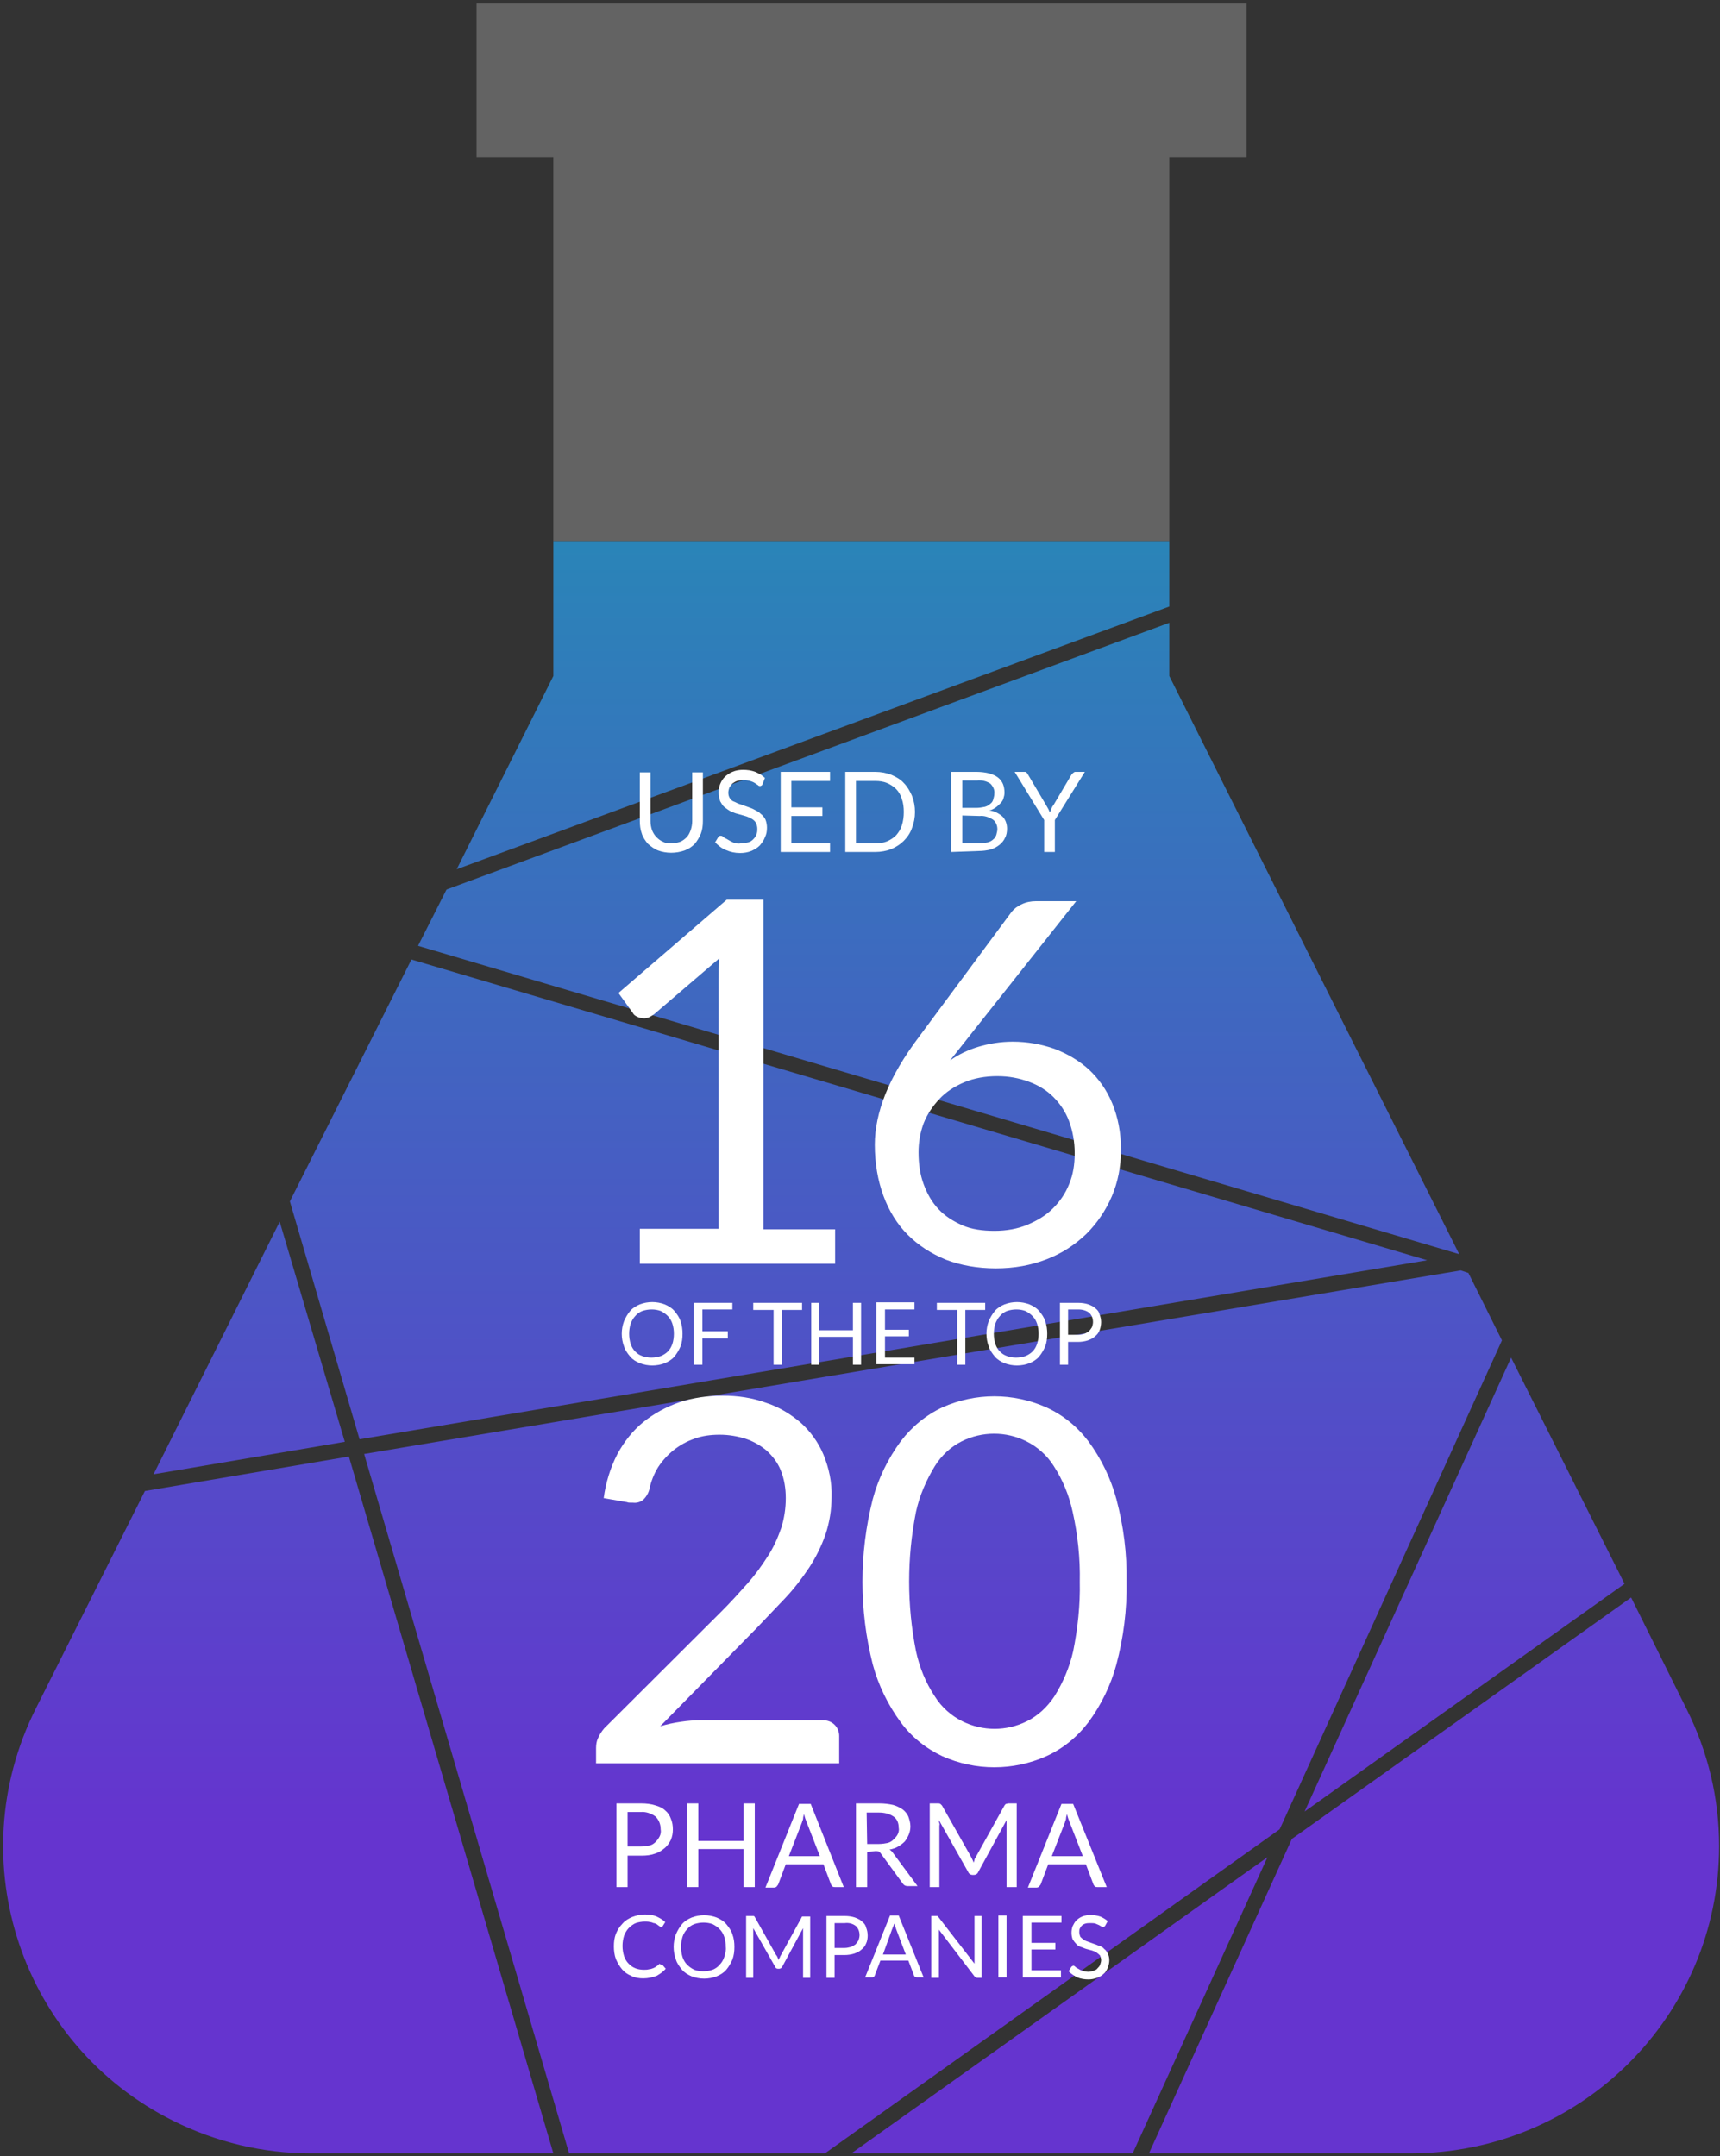
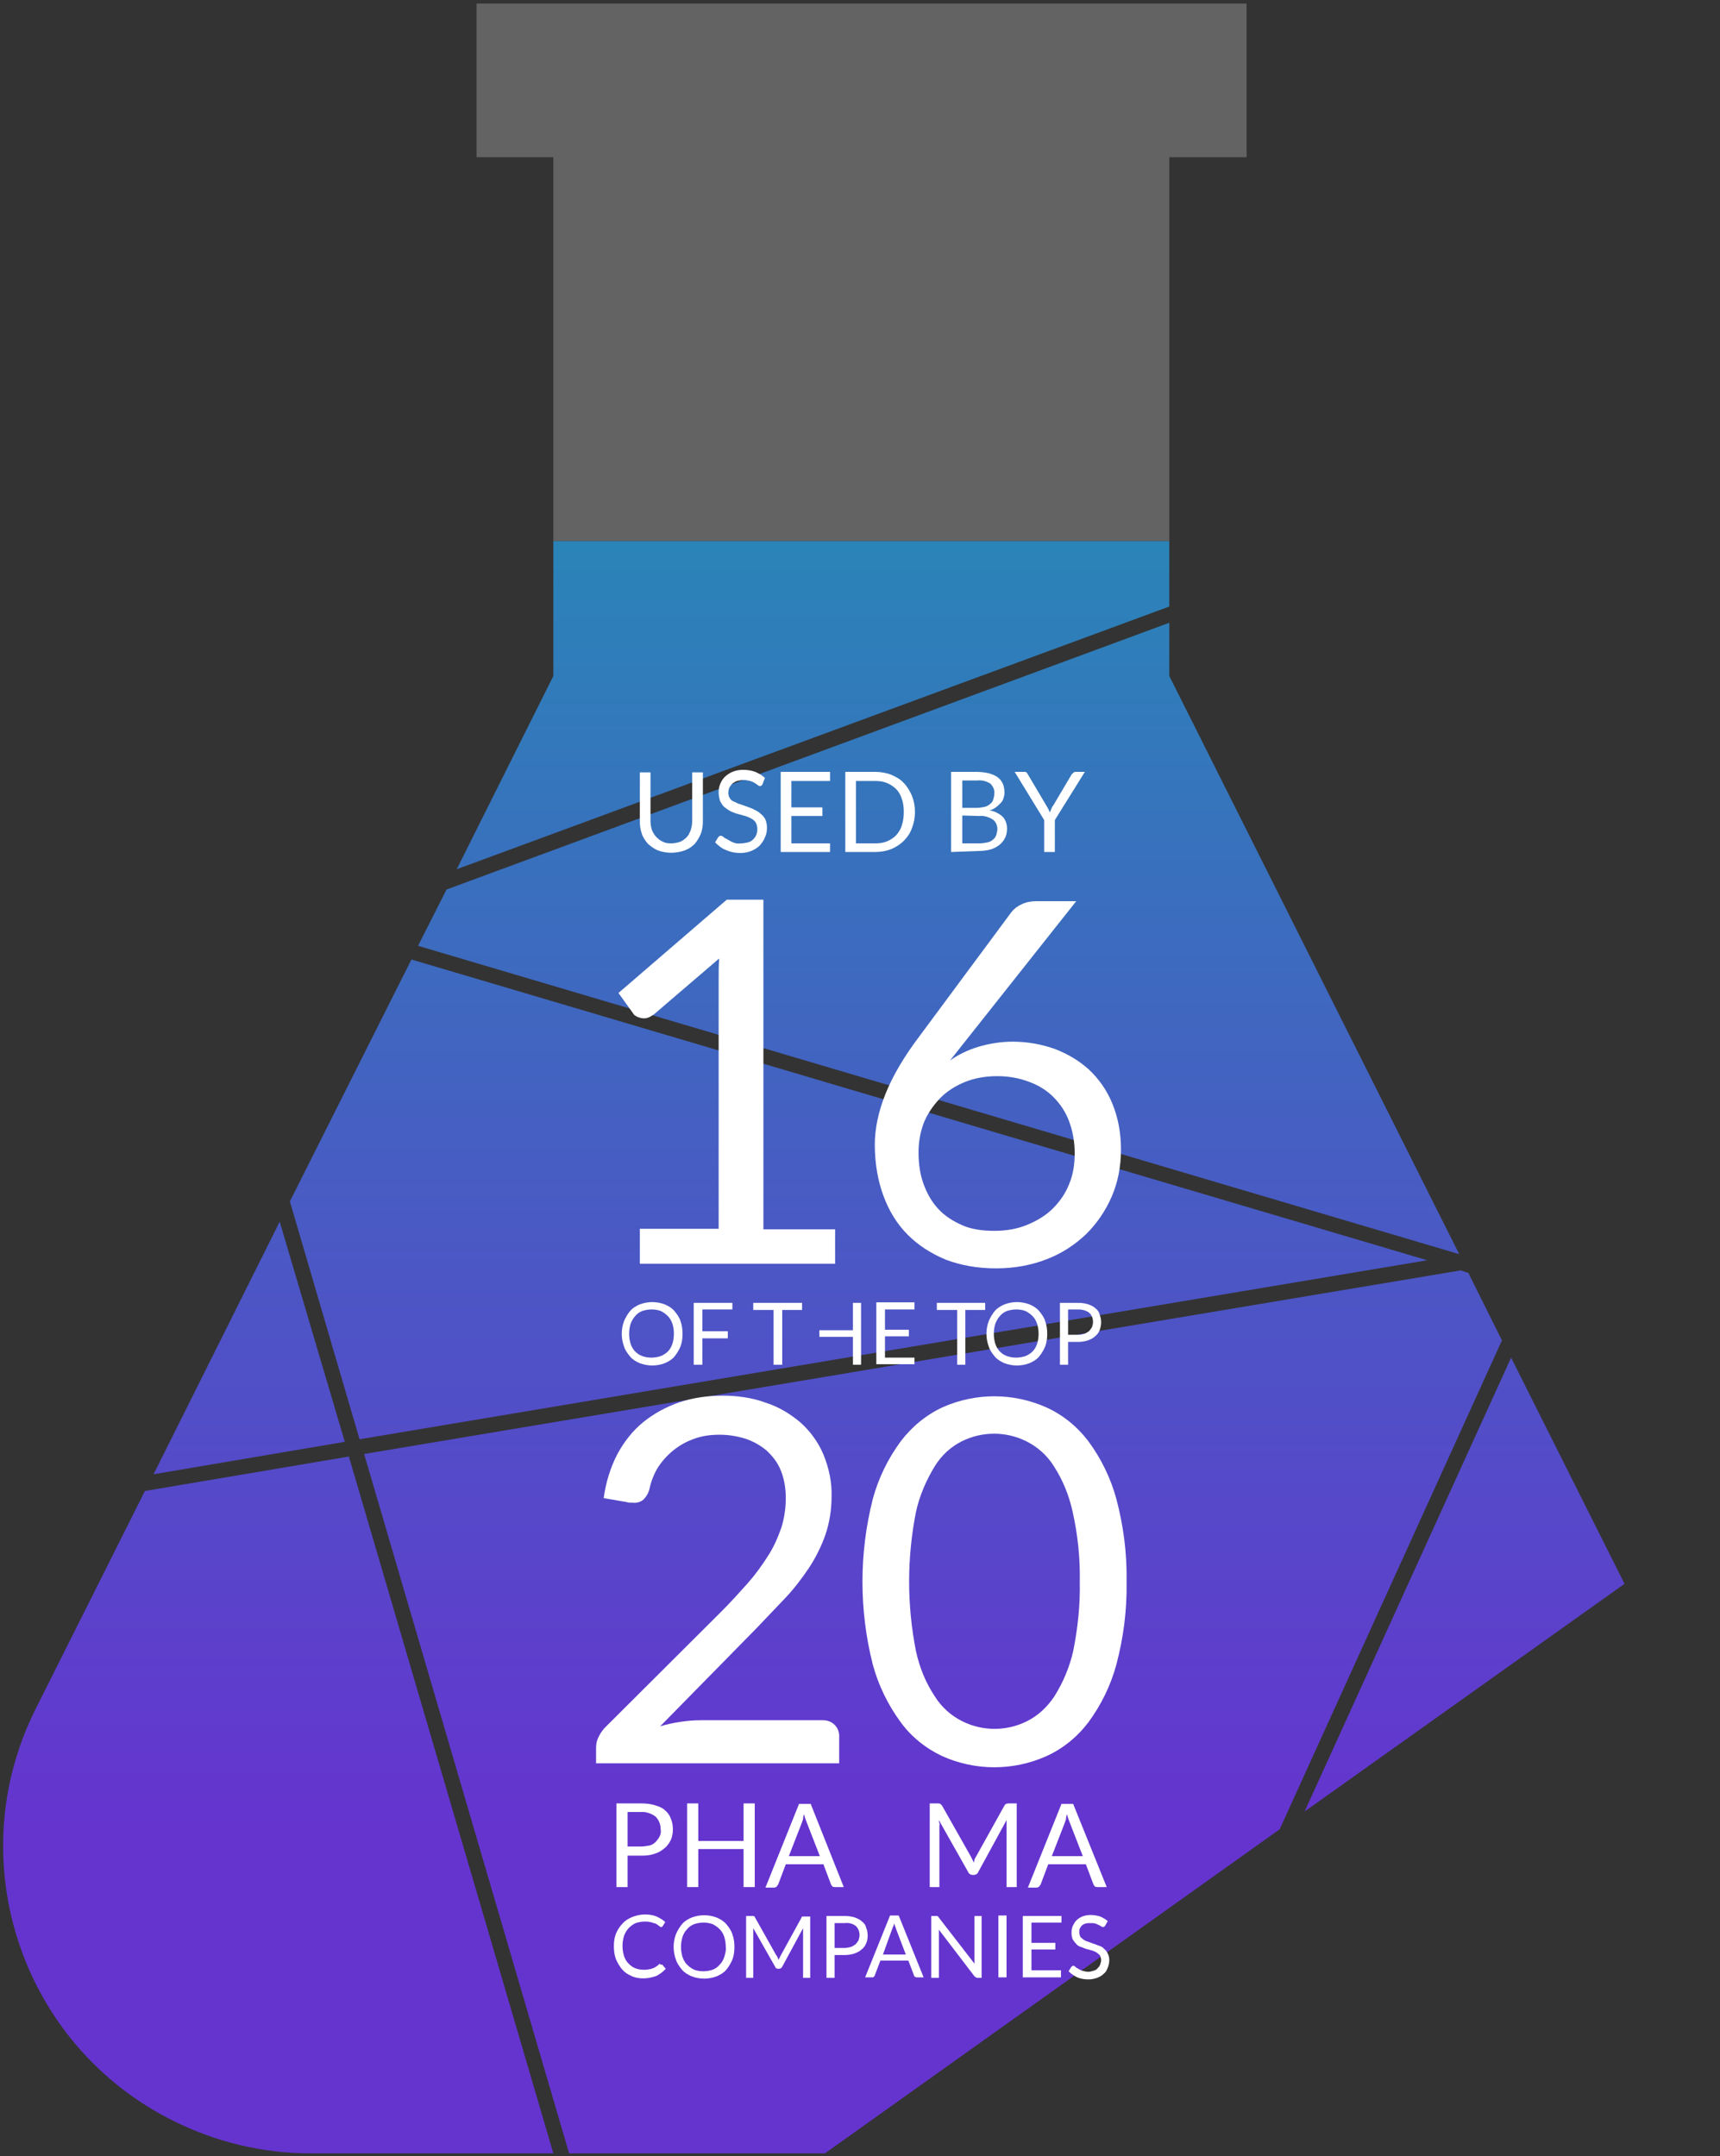
<svg xmlns="http://www.w3.org/2000/svg" width="264" height="331" viewBox="0 0 264 331" fill="none">
  <rect x="0" y="0" width="264" height="331" fill="#333333" stroke="none" />
  <path d="M179.473 24.131H191.34V0.543H73.143V24.131H84.931V83.062H179.473V24.131Z" fill="#636363" />
  <path d="M219.055 193.451L63.15 147.287L44.492 184.421L55.187 220.932L219.055 193.451Z" fill="url(#paint0_linear_164_272)" />
  <path d="M249.346 243.119L231.936 208.398L200.24 278.073L249.346 243.119Z" fill="url(#paint1_linear_164_272)" />
  <path d="M64.165 145.185L223.973 192.517L179.474 103.77V95.596L68.537 136.544L64.165 145.185Z" fill="url(#paint2_linear_164_272)" />
  <path d="M42.93 187.535L23.569 226.304L52.923 221.321L42.93 187.535Z" fill="url(#paint3_linear_164_272)" />
  <path d="M230.531 205.751L225.378 195.398L224.207 195.008L55.889 223.189L87.352 330.543H126.62L196.414 280.797L230.531 205.751Z" fill="url(#paint4_linear_164_272)" />
  <path d="M179.474 83.062H84.932V103.77L70.098 133.43L179.474 93.105V83.062Z" fill="url(#paint5_linear_164_272)" />
-   <path d="M130.68 330.543H173.853L194.541 285.079L130.68 330.543Z" fill="url(#paint6_linear_164_272)" />
-   <path d="M250.36 245.221L198.288 282.277L176.351 330.543H216.634C242.71 330.465 263.866 309.368 263.866 283.367C263.866 276.049 262.149 268.887 258.87 262.348L250.36 245.221Z" fill="url(#paint7_linear_164_272)" />
  <path d="M22.242 228.873L5.457 262.347C-6.176 285.624 3.271 313.961 26.614 325.56C33.172 328.83 40.354 330.543 47.614 330.543H84.931L53.548 223.579L22.242 228.873Z" fill="url(#paint8_linear_164_272)" />
  <path d="M102.965 129.46C103.434 129.46 103.902 129.382 104.371 129.226C104.761 129.071 105.073 128.837 105.386 128.526C105.698 128.214 105.854 127.825 106.01 127.436C106.166 126.969 106.244 126.502 106.244 126.035V118.561H107.884V126.035C107.884 126.735 107.806 127.358 107.572 127.981C107.337 128.526 107.025 129.071 106.635 129.538C106.166 130.005 105.698 130.316 105.073 130.55C103.746 131.017 102.263 131.017 101.014 130.55C100.389 130.316 99.921 129.927 99.452 129.538C99.062 129.071 98.672 128.526 98.516 127.981C98.281 127.358 98.203 126.657 98.203 126.035V118.561H99.843V126.035C99.843 126.502 99.921 126.969 100.077 127.436C100.233 127.825 100.467 128.214 100.78 128.526C101.092 128.837 101.404 129.071 101.794 129.226C102.029 129.382 102.497 129.46 102.965 129.46Z" fill="white" />
  <path d="M117.018 120.43C116.94 120.507 116.94 120.585 116.862 120.585C116.784 120.663 116.706 120.663 116.628 120.663C116.471 120.663 116.393 120.585 116.315 120.507C116.159 120.43 116.003 120.274 115.847 120.196C115.613 120.04 115.378 119.963 115.144 119.885C114.832 119.807 114.442 119.729 114.129 119.729C113.817 119.729 113.427 119.807 113.114 119.885C112.88 119.963 112.646 120.118 112.412 120.274C112.256 120.43 112.1 120.663 111.943 120.897C111.865 121.13 111.787 121.442 111.787 121.675C111.787 121.987 111.865 122.298 112.022 122.532C112.178 122.765 112.412 122.999 112.724 123.076C113.036 123.232 113.349 123.388 113.661 123.466L114.754 123.855C115.144 124.011 115.457 124.088 115.847 124.322C116.159 124.478 116.471 124.633 116.784 124.945C117.096 125.178 117.33 125.49 117.486 125.801C117.643 126.19 117.721 126.657 117.721 127.047C117.721 127.592 117.643 128.059 117.408 128.526C117.252 128.993 116.94 129.382 116.628 129.771C116.237 130.161 115.847 130.394 115.3 130.628C114.754 130.861 114.129 130.939 113.583 130.939C112.802 130.939 112.1 130.783 111.397 130.472C110.772 130.239 110.226 129.771 109.758 129.304L110.226 128.526C110.304 128.448 110.304 128.448 110.382 128.37C110.46 128.292 110.538 128.292 110.616 128.292C110.772 128.292 110.929 128.37 111.007 128.448C111.163 128.604 111.319 128.682 111.631 128.837C111.865 128.993 112.178 129.149 112.49 129.304C112.88 129.46 113.271 129.538 113.739 129.46C114.129 129.46 114.442 129.382 114.832 129.304C115.144 129.226 115.379 129.071 115.613 128.837C115.847 128.604 116.003 128.37 116.081 128.137C116.237 127.825 116.237 127.514 116.237 127.202C116.237 126.891 116.159 126.58 116.003 126.268C115.847 126.035 115.613 125.801 115.3 125.645C114.988 125.49 114.676 125.334 114.364 125.256L113.271 124.945C112.88 124.867 112.568 124.711 112.178 124.556C111.865 124.4 111.553 124.166 111.241 123.933C110.929 123.699 110.772 123.388 110.538 122.999C110.382 122.532 110.304 122.064 110.304 121.597C110.304 121.13 110.382 120.741 110.538 120.352C110.694 119.963 110.929 119.573 111.241 119.262C111.553 118.95 112.022 118.639 112.412 118.483C112.958 118.25 113.505 118.172 114.051 118.172C114.676 118.172 115.3 118.25 115.925 118.483C116.471 118.717 117.018 119.028 117.408 119.418L117.018 120.43Z" fill="white" />
  <path d="M127.401 118.483V119.885H121.468V123.933H126.23V125.256H121.468V129.46H127.401V130.783H119.828V118.483H127.401Z" fill="white" />
  <path d="M140.439 124.633C140.439 125.49 140.283 126.346 139.97 127.124C139.736 127.825 139.268 128.526 138.721 129.071C138.175 129.616 137.55 130.005 136.848 130.316C136.067 130.628 135.208 130.783 134.349 130.783H129.743V118.483H134.349C135.208 118.483 136.067 118.639 136.848 118.95C137.55 119.262 138.253 119.651 138.721 120.196C139.268 120.741 139.658 121.442 139.97 122.142C140.283 122.921 140.439 123.777 140.439 124.633ZM138.721 124.633C138.721 123.933 138.643 123.232 138.409 122.609C138.253 122.064 137.941 121.519 137.55 121.13C137.16 120.741 136.691 120.429 136.145 120.196C135.598 119.962 134.974 119.885 134.349 119.885H131.383V129.46H134.349C134.974 129.46 135.598 129.382 136.145 129.149C136.691 128.915 137.16 128.604 137.55 128.214C137.941 127.747 138.253 127.28 138.409 126.735C138.643 126.035 138.721 125.334 138.721 124.633Z" fill="white" />
  <path d="M145.982 130.783V118.483H149.885C150.51 118.483 151.212 118.561 151.837 118.717C152.305 118.873 152.774 119.028 153.164 119.34C153.476 119.573 153.789 119.962 153.945 120.352C154.101 120.741 154.179 121.208 154.179 121.675C154.179 121.986 154.101 122.298 154.023 122.531C153.945 122.843 153.789 123.076 153.554 123.31C153.32 123.543 153.086 123.777 152.852 123.933C152.539 124.166 152.227 124.322 151.837 124.4C152.618 124.478 153.32 124.867 153.867 125.334C154.335 125.801 154.569 126.502 154.569 127.202C154.569 127.669 154.491 128.214 154.257 128.604C154.101 128.993 153.789 129.382 153.398 129.693C153.008 130.005 152.539 130.238 152.071 130.394C151.446 130.55 150.822 130.628 150.197 130.628L145.982 130.783ZM147.699 124.011H149.885C150.275 124.011 150.744 123.933 151.134 123.855C151.446 123.777 151.759 123.621 151.993 123.388C152.227 123.232 152.383 122.998 152.461 122.687C152.539 122.376 152.618 122.142 152.618 121.831C152.696 121.208 152.383 120.663 151.993 120.274C151.368 119.885 150.666 119.729 149.963 119.807H147.699V124.011ZM147.699 125.178V129.46H150.354C150.744 129.46 151.212 129.382 151.603 129.304C151.915 129.226 152.227 129.071 152.461 128.837C152.696 128.681 152.852 128.37 152.93 128.137C153.008 127.825 153.086 127.514 153.086 127.28C153.086 126.735 152.852 126.112 152.383 125.801C151.759 125.412 151.056 125.178 150.354 125.256L147.699 125.178Z" fill="white" />
  <path d="M161.908 125.879V130.783H160.268V125.879L155.74 118.483H157.224C157.38 118.483 157.458 118.483 157.536 118.561C157.614 118.639 157.692 118.717 157.77 118.873L160.581 123.621C160.659 123.777 160.815 124.011 160.893 124.166C160.971 124.322 161.049 124.478 161.127 124.711C161.205 124.555 161.283 124.4 161.361 124.166C161.439 124.011 161.517 123.777 161.674 123.621L164.484 118.873C164.562 118.795 164.64 118.717 164.718 118.639C164.796 118.561 164.953 118.483 165.031 118.483H166.514L161.908 125.879Z" fill="white" />
  <path d="M96.33 284.846V289.672H94.612V276.827H98.438C99.14 276.827 99.921 276.905 100.623 277.139C101.17 277.294 101.716 277.528 102.107 277.917C102.497 278.229 102.809 278.696 102.965 279.163C103.2 279.708 103.278 280.253 103.278 280.798C103.278 281.343 103.2 281.888 102.965 282.432C102.731 282.9 102.419 283.367 102.029 283.678C101.56 284.067 101.092 284.379 100.545 284.534C99.921 284.768 99.218 284.846 98.516 284.846H96.33ZM96.33 283.445H98.359C98.828 283.445 99.218 283.367 99.687 283.289C100.077 283.211 100.389 282.977 100.623 282.744C100.858 282.51 101.092 282.199 101.248 281.888C101.404 281.576 101.482 281.187 101.404 280.798C101.404 280.097 101.17 279.396 100.623 278.851C99.999 278.384 99.14 278.073 98.359 278.151H96.33V283.445Z" fill="white" />
  <path d="M115.847 289.672H114.129V283.834H107.181V289.672H105.464V276.827H107.181V282.588H114.129V276.827H115.847V289.672Z" fill="white" />
  <path d="M129.509 289.673H128.182C128.026 289.673 127.948 289.673 127.792 289.595C127.714 289.517 127.635 289.439 127.557 289.283L126.386 286.169H120.609L119.438 289.283C119.36 289.361 119.282 289.517 119.204 289.595C119.126 289.673 118.97 289.751 118.814 289.751H117.486L122.639 276.906H124.435L129.509 289.673ZM121.078 284.924H125.84L123.81 279.708C123.654 279.319 123.498 278.93 123.42 278.462C123.342 278.696 123.264 278.93 123.264 279.163C123.264 279.397 123.107 279.552 123.107 279.708L121.078 284.924Z" fill="white" />
-   <path d="M133.1 284.301V289.672H131.383V276.827H134.974C135.677 276.827 136.379 276.905 137.082 277.061C137.628 277.217 138.097 277.45 138.565 277.762C138.955 278.073 139.268 278.462 139.424 278.851C139.58 279.319 139.736 279.786 139.736 280.331C139.736 280.798 139.658 281.187 139.502 281.576C139.346 281.965 139.112 282.355 138.877 282.666C138.565 282.977 138.253 283.211 137.863 283.445C137.472 283.678 137.004 283.834 136.535 283.912C136.77 284.067 136.926 284.223 137.082 284.457L140.829 289.517H139.268C138.955 289.517 138.721 289.361 138.565 289.127L135.208 284.534C135.13 284.379 134.974 284.301 134.896 284.223C134.74 284.145 134.506 284.145 134.349 284.145L133.1 284.301ZM133.1 283.055H134.896C135.364 283.055 135.833 282.977 136.223 282.9C136.613 282.822 136.926 282.588 137.16 282.355C137.394 282.121 137.628 281.888 137.784 281.576C137.941 281.265 138.019 280.876 137.941 280.564C137.941 279.863 137.706 279.241 137.16 278.851C136.457 278.384 135.677 278.229 134.896 278.229H133.022L133.1 283.055Z" fill="white" />
  <path d="M149.261 285.469C149.339 285.624 149.417 285.78 149.417 285.936C149.495 285.78 149.573 285.624 149.573 285.469C149.573 285.313 149.729 285.157 149.807 285.001L154.179 277.139C154.257 277.061 154.335 276.905 154.413 276.905C154.491 276.905 154.647 276.827 154.804 276.827H156.053V289.672H154.491V280.253C154.491 280.097 154.491 280.019 154.491 279.863C154.491 279.708 154.491 279.552 154.491 279.396L150.119 287.415C150.041 287.648 149.729 287.804 149.495 287.804H149.261C149.026 287.804 148.714 287.648 148.636 287.415L144.108 279.396C144.108 279.552 144.108 279.708 144.186 279.863C144.264 280.019 144.186 280.175 144.186 280.253V289.672H142.703V276.827H143.952C144.108 276.827 144.186 276.827 144.342 276.905C144.42 276.983 144.498 277.061 144.577 277.139L149.027 285.001C149.105 285.157 149.183 285.313 149.261 285.469Z" fill="white" />
  <path d="M169.871 289.673H168.466C168.31 289.673 168.232 289.673 168.075 289.595C167.997 289.517 167.919 289.439 167.841 289.283L166.67 286.169H160.893L159.722 289.283C159.644 289.361 159.566 289.517 159.488 289.595C159.41 289.673 159.254 289.751 159.097 289.751H157.77L162.923 276.906H164.718L169.871 289.673ZM161.44 284.924H166.202L164.172 279.708C164.016 279.319 163.86 278.93 163.782 278.462C163.704 278.696 163.625 278.93 163.625 279.163C163.625 279.397 163.469 279.552 163.469 279.708L161.44 284.924Z" fill="white" />
  <path d="M104.761 204.739C104.761 205.44 104.683 206.063 104.449 206.686C104.214 207.23 103.902 207.775 103.512 208.242C103.121 208.71 102.575 209.021 102.029 209.255C100.779 209.722 99.452 209.722 98.203 209.255C97.657 209.021 97.11 208.71 96.72 208.242C96.329 207.775 95.939 207.23 95.783 206.686C95.314 205.44 95.314 204.039 95.783 202.793C96.017 202.248 96.329 201.703 96.72 201.236C97.11 200.769 97.657 200.458 98.203 200.224C99.452 199.757 100.779 199.757 102.029 200.224C102.575 200.458 103.121 200.769 103.512 201.236C103.902 201.703 104.293 202.248 104.449 202.793C104.683 203.416 104.761 204.117 104.761 204.739ZM103.434 204.739C103.434 204.194 103.356 203.649 103.2 203.182C103.043 202.715 102.809 202.326 102.497 202.015C102.185 201.703 101.872 201.47 101.404 201.236C100.545 200.925 99.53 200.925 98.594 201.236C98.203 201.392 97.813 201.625 97.501 202.015C97.188 202.326 96.954 202.793 96.798 203.182C96.486 204.194 96.486 205.284 96.798 206.296C96.954 206.763 97.188 207.153 97.501 207.464C97.813 207.775 98.125 208.009 98.594 208.165C99.452 208.476 100.467 208.476 101.404 208.165C101.794 208.009 102.185 207.775 102.497 207.464C102.809 207.153 103.043 206.763 103.2 206.296C103.356 205.829 103.434 205.284 103.434 204.739Z" fill="white" />
  <path d="M112.412 199.991V201.003H107.806V204.35H111.709V205.44H107.806V209.488H106.479V199.991H112.412Z" fill="white" />
  <path d="M123.107 199.991V201.081H120.063V209.488H118.736V201.081H115.613V199.991H123.107Z" fill="white" />
-   <path d="M132.164 209.488H130.915V205.207H125.762V209.488H124.513V199.991H125.762V204.195H130.915V199.991H132.164V209.488Z" fill="white" />
+   <path d="M132.164 209.488H130.915V205.207H125.762V209.488V199.991H125.762V204.195H130.915V199.991H132.164V209.488Z" fill="white" />
  <path d="M140.361 199.991V201.003H135.833V204.117H139.502V205.129H135.833V208.398H140.361V209.41H134.505V199.913H140.361V199.991Z" fill="white" />
  <path d="M151.212 199.991V201.081H148.168V209.488H146.919V201.081H143.796V199.991H151.212Z" fill="white" />
  <path d="M160.737 204.739C160.737 205.44 160.659 206.063 160.425 206.686C160.19 207.23 159.878 207.775 159.488 208.242C159.097 208.71 158.551 209.021 158.004 209.255C156.755 209.722 155.428 209.722 154.179 209.255C153.633 209.021 153.086 208.71 152.696 208.242C152.305 207.775 151.915 207.23 151.759 206.686C151.29 205.44 151.29 204.039 151.759 202.793C151.993 202.248 152.305 201.703 152.696 201.236C153.086 200.769 153.633 200.458 154.179 200.224C155.428 199.757 156.755 199.757 158.004 200.224C158.551 200.458 159.097 200.769 159.488 201.236C159.878 201.703 160.268 202.248 160.425 202.793C160.659 203.416 160.737 204.117 160.737 204.739ZM159.41 204.739C159.41 204.194 159.332 203.649 159.175 203.182C159.019 202.715 158.785 202.326 158.473 202.015C158.161 201.703 157.848 201.47 157.38 201.236C156.521 200.925 155.506 200.925 154.569 201.236C154.179 201.392 153.789 201.625 153.476 202.015C153.164 202.326 152.93 202.793 152.774 203.182C152.462 204.194 152.462 205.284 152.774 206.296C152.93 206.763 153.164 207.153 153.476 207.464C153.789 207.775 154.101 208.009 154.569 208.165C155.428 208.476 156.443 208.476 157.38 208.165C157.77 208.009 158.161 207.775 158.473 207.464C158.785 207.153 159.019 206.763 159.175 206.296C159.332 205.829 159.41 205.284 159.41 204.739Z" fill="white" />
  <path d="M163.938 205.907V209.488H162.689V199.991H165.499C166.046 199.991 166.592 200.069 167.061 200.224C167.451 200.38 167.841 200.536 168.154 200.847C168.466 201.081 168.7 201.392 168.778 201.781C168.934 202.17 169.012 202.56 169.012 202.949C169.012 203.338 168.934 203.805 168.778 204.195C168.622 204.584 168.388 204.895 168.076 205.129C167.763 205.44 167.373 205.596 166.983 205.752C166.514 205.907 165.968 205.985 165.499 205.985H163.938V205.907ZM163.938 204.895H165.499C165.811 204.895 166.124 204.817 166.436 204.739C166.67 204.662 166.904 204.506 167.139 204.35C167.295 204.195 167.451 203.961 167.607 203.727C167.685 203.494 167.763 203.183 167.763 202.949C167.763 202.404 167.607 201.937 167.217 201.548C166.748 201.158 166.124 201.003 165.499 201.003H163.938V204.895Z" fill="white" />
  <path d="M101.56 301.583C101.638 301.583 101.716 301.583 101.716 301.661L102.185 302.206C101.794 302.673 101.326 302.985 100.78 303.296C100.155 303.529 99.452 303.685 98.75 303.685C98.125 303.685 97.501 303.607 96.876 303.296C96.33 303.062 95.861 302.751 95.471 302.284C95.081 301.817 94.768 301.272 94.534 300.727C94.3 300.104 94.222 299.403 94.222 298.781C94.222 298.08 94.3 297.457 94.534 296.834C94.768 296.29 95.081 295.745 95.549 295.277C95.939 294.81 96.486 294.499 97.032 294.265C97.657 294.032 98.281 293.876 98.984 293.876C99.609 293.876 100.233 293.954 100.78 294.188C101.248 294.421 101.716 294.655 102.107 295.044L101.716 295.667C101.716 295.745 101.638 295.745 101.638 295.745C101.56 295.745 101.56 295.822 101.482 295.822C101.404 295.822 101.326 295.822 101.326 295.745L101.092 295.589L100.78 295.355C100.623 295.277 100.467 295.2 100.311 295.2C100.155 295.122 99.921 295.044 99.765 295.044C99.531 294.966 99.218 294.966 98.984 294.966C98.516 294.966 98.047 295.044 97.579 295.2C97.188 295.355 96.798 295.667 96.486 295.978C96.174 296.29 95.939 296.757 95.783 297.146C95.471 298.158 95.471 299.248 95.783 300.26C95.939 300.727 96.174 301.116 96.486 301.428C96.798 301.739 97.11 301.972 97.501 302.128C97.891 302.284 98.359 302.362 98.828 302.362C99.062 302.362 99.374 302.362 99.609 302.284C99.843 302.284 99.999 302.206 100.233 302.128C100.389 302.05 100.623 301.972 100.78 301.817C100.936 301.739 101.092 301.583 101.248 301.428C101.326 301.583 101.482 301.583 101.56 301.583Z" fill="white" />
  <path d="M112.724 298.859C112.724 299.559 112.646 300.182 112.412 300.805C112.178 301.35 111.866 301.895 111.475 302.362C111.085 302.829 110.538 303.14 109.992 303.374C108.743 303.841 107.416 303.841 106.167 303.374C105.62 303.14 105.074 302.829 104.683 302.362C104.293 301.895 103.903 301.35 103.746 300.805C103.278 299.559 103.278 298.158 103.746 296.912C103.981 296.368 104.293 295.823 104.683 295.356C105.074 294.888 105.62 294.577 106.167 294.343C107.416 293.876 108.743 293.876 109.992 294.343C110.538 294.577 111.085 294.888 111.475 295.356C111.866 295.823 112.256 296.368 112.412 296.912C112.646 297.535 112.724 298.158 112.724 298.859ZM111.397 298.859C111.397 298.314 111.319 297.769 111.163 297.302C111.007 296.835 110.773 296.445 110.46 296.134C110.148 295.823 109.836 295.589 109.367 295.356C108.509 295.044 107.494 295.044 106.557 295.356C106.167 295.511 105.776 295.745 105.464 296.134C105.152 296.445 104.917 296.835 104.761 297.302C104.449 298.314 104.449 299.404 104.761 300.416C104.917 300.883 105.152 301.272 105.464 301.583C105.776 301.895 106.088 302.128 106.557 302.362C107.416 302.673 108.431 302.673 109.367 302.362C109.758 302.206 110.148 301.973 110.46 301.583C110.773 301.272 111.007 300.883 111.163 300.416C111.319 299.871 111.475 299.326 111.397 298.859Z" fill="white" />
  <path d="M119.36 300.493L119.516 300.882C119.516 300.727 119.594 300.649 119.672 300.493C119.75 300.415 119.75 300.259 119.828 300.182L123.029 294.343C123.029 294.265 123.107 294.187 123.185 294.187C123.263 294.187 123.342 294.187 123.42 294.187H124.356V303.607H123.263V296.601C123.263 296.523 123.263 296.445 123.263 296.289C123.263 296.133 123.263 296.056 123.263 295.978L120.063 301.894C119.985 302.05 119.828 302.206 119.594 302.206H119.438C119.204 302.206 119.048 302.128 118.97 301.894L115.613 295.978C115.613 296.056 115.613 296.211 115.613 296.289C115.613 296.367 115.613 296.523 115.613 296.601V303.607H114.52V294.109H115.457C115.535 294.109 115.613 294.109 115.691 294.109C115.769 294.187 115.847 294.187 115.847 294.265L119.126 300.104C119.282 300.259 119.282 300.337 119.36 300.493Z" fill="white" />
  <path d="M128.104 300.026V303.607H126.855V294.109H129.665C130.212 294.109 130.758 294.187 131.226 294.343C131.617 294.499 132.007 294.654 132.319 294.966C132.632 295.199 132.866 295.511 132.944 295.9C133.1 296.289 133.178 296.678 133.178 297.145C133.178 297.535 133.1 298.002 132.944 298.313C132.788 298.702 132.554 299.014 132.241 299.247C131.929 299.559 131.539 299.714 131.148 299.87C130.68 300.026 130.133 300.104 129.587 300.104H128.104V300.026ZM128.104 299.014H129.665C129.977 299.014 130.29 298.936 130.602 298.858C130.836 298.78 131.07 298.625 131.305 298.469C131.461 298.313 131.617 298.08 131.773 297.846C131.851 297.613 131.929 297.301 131.929 297.068C131.929 296.523 131.773 296.056 131.383 295.666C130.914 295.277 130.29 295.121 129.665 295.199H128.104V299.014Z" fill="white" />
  <path d="M141.766 303.529H140.751C140.673 303.529 140.595 303.529 140.439 303.452C140.361 303.374 140.283 303.296 140.283 303.218L139.424 300.96H135.13L134.271 303.218C134.271 303.296 134.193 303.374 134.115 303.452C134.037 303.529 133.959 303.529 133.803 303.529H132.788L136.613 294.032H137.94L141.766 303.529ZM135.52 300.026H139.033L137.55 296.134C137.472 295.822 137.316 295.511 137.238 295.278C137.16 295.433 137.16 295.667 137.082 295.745C137.004 295.822 137.004 296.056 136.926 296.134L135.52 300.026Z" fill="white" />
  <path d="M143.874 294.109C143.952 294.187 144.03 294.187 144.03 294.265L149.573 301.427C149.573 301.349 149.573 301.194 149.573 301.116C149.573 301.038 149.573 300.882 149.573 300.804V294.109H150.666V303.607H150.041C149.963 303.607 149.885 303.607 149.807 303.529C149.729 303.451 149.651 303.451 149.573 303.373L144.108 296.211C144.108 296.289 144.108 296.445 144.108 296.523C144.108 296.601 144.108 296.756 144.108 296.834V303.607H142.937V294.109H143.64C143.718 294.109 143.796 294.109 143.874 294.109Z" fill="white" />
  <path d="M154.491 303.529H153.242V294.032H154.491V303.529Z" fill="white" />
  <path d="M162.923 294.109V295.121H158.317V298.235H161.986V299.247H158.317V302.439H162.845V303.529H156.989V294.109H162.923Z" fill="white" />
  <path d="M169.637 295.589C169.637 295.667 169.559 295.667 169.48 295.744C169.402 295.744 169.402 295.822 169.324 295.822C169.246 295.822 169.168 295.744 169.09 295.744C168.934 295.667 168.856 295.589 168.7 295.511C168.544 295.433 168.309 295.355 168.153 295.277C167.919 295.199 167.607 295.199 167.373 295.199C167.138 295.199 166.826 295.199 166.592 295.277C166.358 295.355 166.202 295.433 166.045 295.589C165.889 295.744 165.811 295.9 165.733 296.056C165.655 296.211 165.655 296.445 165.655 296.601C165.655 296.834 165.733 297.068 165.811 297.301C165.967 297.457 166.123 297.613 166.358 297.768C166.592 297.924 166.826 298.002 167.06 298.08L167.919 298.391C168.231 298.469 168.466 298.625 168.778 298.703C169.012 298.78 169.324 298.936 169.48 299.17C169.715 299.325 169.871 299.559 170.027 299.87C170.183 300.182 170.261 300.493 170.261 300.882C170.261 301.272 170.183 301.661 170.027 302.05C169.871 302.439 169.715 302.751 169.402 302.984C169.09 303.296 168.778 303.451 168.388 303.607C167.919 303.763 167.529 303.841 167.06 303.841C166.514 303.841 165.889 303.763 165.343 303.529C164.874 303.296 164.406 302.984 164.016 302.595L164.406 301.972C164.406 301.894 164.484 301.894 164.562 301.817C164.64 301.817 164.64 301.739 164.718 301.739C164.874 301.739 164.952 301.817 165.031 301.894C165.187 302.05 165.343 302.128 165.499 302.206C165.733 302.362 165.889 302.439 166.123 302.517C166.436 302.595 166.748 302.673 167.06 302.673C167.295 302.673 167.607 302.595 167.841 302.517C168.075 302.439 168.309 302.362 168.466 302.128C168.622 301.972 168.778 301.817 168.856 301.583C168.934 301.349 169.012 301.116 169.012 300.882C169.012 300.649 168.934 300.415 168.856 300.182C168.7 300.026 168.544 299.87 168.309 299.715C168.075 299.559 167.841 299.481 167.607 299.403L166.748 299.17C166.436 299.092 166.202 298.936 165.889 298.858C165.655 298.78 165.343 298.625 165.187 298.391C164.952 298.158 164.796 297.924 164.64 297.691C164.406 297.068 164.406 296.289 164.64 295.667C164.796 295.355 164.952 295.044 165.187 294.81C165.421 294.577 165.733 294.343 166.123 294.187C166.514 294.032 166.982 293.954 167.373 293.954C167.841 293.954 168.388 294.032 168.856 294.187C169.246 294.343 169.637 294.577 170.027 294.888L169.637 295.589Z" fill="white" />
  <path d="M98.281 188.625H110.304V150.557C110.304 149.389 110.304 148.222 110.382 147.132L100.389 155.695C100.155 155.851 99.921 156.006 99.609 156.162C99.374 156.24 99.14 156.318 98.906 156.318C98.516 156.318 98.203 156.24 97.813 156.084C97.501 155.929 97.266 155.773 97.11 155.461L94.924 152.425L111.553 138.101H117.174V188.703H128.182V193.996H98.203V188.625H98.281Z" fill="white" />
  <path d="M110.929 214.237C113.193 214.237 115.457 214.549 117.565 215.327C119.516 215.95 121.312 217.04 122.873 218.363C124.357 219.687 125.606 221.399 126.386 223.268C127.245 225.37 127.714 227.549 127.635 229.807C127.635 231.753 127.323 233.699 126.699 235.568C126.074 237.358 125.215 239.071 124.2 240.628C123.107 242.263 121.858 243.897 120.531 245.299C119.126 246.778 117.643 248.335 116.081 249.97L101.326 264.994C102.341 264.683 103.434 264.449 104.527 264.294C105.542 264.138 106.557 264.06 107.572 264.06H126.308C127.011 264.06 127.635 264.294 128.104 264.761C128.572 265.228 128.806 265.851 128.806 266.474V270.677H91.489V268.342C91.489 267.797 91.567 267.252 91.802 266.785C92.036 266.24 92.348 265.773 92.738 265.306L110.694 247.401C112.178 245.922 113.505 244.442 114.754 243.041C115.925 241.718 116.94 240.316 117.877 238.837C118.736 237.514 119.36 236.113 119.907 234.556C120.375 233.077 120.609 231.52 120.609 229.963C120.609 228.483 120.375 227.004 119.829 225.681C119.36 224.513 118.579 223.501 117.643 222.645C116.706 221.866 115.613 221.244 114.442 220.854C113.193 220.465 111.865 220.232 110.46 220.232C109.133 220.232 107.806 220.387 106.557 220.854C104.293 221.633 102.341 223.19 101.014 225.214C100.389 226.226 99.921 227.394 99.687 228.561C99.531 229.184 99.218 229.729 98.75 230.196C98.281 230.585 97.735 230.741 97.11 230.663C96.954 230.663 96.798 230.663 96.72 230.663C96.564 230.663 96.408 230.663 96.252 230.585L92.66 229.963C92.973 227.627 93.675 225.292 94.768 223.19C95.783 221.321 97.11 219.609 98.75 218.285C100.389 216.962 102.263 215.95 104.293 215.249C106.401 214.549 108.665 214.237 110.929 214.237Z" fill="white" />
  <path d="M172.916 242.807C172.994 247.089 172.447 251.371 171.354 255.497C170.496 258.689 169.012 261.725 167.06 264.372C165.343 266.629 163.157 268.42 160.581 269.587C155.506 271.845 149.729 271.845 144.655 269.587C142.156 268.42 139.892 266.629 138.253 264.372C136.301 261.725 134.818 258.689 133.959 255.497C131.851 247.167 131.851 238.448 133.959 230.118C134.818 226.926 136.301 223.89 138.253 221.243C139.97 218.986 142.156 217.195 144.655 216.028C149.729 213.77 155.506 213.77 160.581 216.028C163.157 217.195 165.343 218.986 167.06 221.243C169.012 223.89 170.496 226.926 171.354 230.118C172.447 234.244 172.994 238.448 172.916 242.807ZM165.733 242.807C165.811 239.226 165.421 235.568 164.64 232.064C164.094 229.573 163.157 227.238 161.752 225.058C160.737 223.423 159.254 222.1 157.536 221.243C154.413 219.686 150.744 219.686 147.621 221.243C145.904 222.1 144.498 223.423 143.484 225.058C142.156 227.238 141.141 229.573 140.595 232.064C139.19 239.149 139.19 246.388 140.595 253.473C141.141 255.964 142.078 258.299 143.484 260.401C144.498 262.036 145.982 263.359 147.699 264.216C150.822 265.773 154.491 265.773 157.614 264.216C159.332 263.359 160.737 262.036 161.83 260.401C163.157 258.299 164.172 255.886 164.718 253.473C165.421 249.97 165.811 246.388 165.733 242.807Z" fill="white" />
  <path d="M155.428 159.899C157.692 159.899 159.8 160.288 161.83 160.989C163.86 161.767 165.577 162.779 167.139 164.18C168.622 165.582 169.871 167.294 170.73 169.396C171.589 171.498 172.057 173.834 172.057 176.48C172.057 179.049 171.589 181.463 170.652 183.642C169.715 185.822 168.388 187.768 166.748 189.403C165.031 191.038 163.079 192.361 160.659 193.296C158.239 194.23 155.662 194.697 152.852 194.697C150.041 194.697 147.465 194.23 145.201 193.374C142.937 192.439 140.985 191.194 139.346 189.559C137.706 187.924 136.457 185.9 135.599 183.565C134.74 181.229 134.271 178.582 134.271 175.702C134.271 173.289 134.818 170.642 135.911 167.917C137.004 165.192 138.721 162.234 141.142 159.042L155.272 139.969C155.662 139.502 156.131 139.113 156.833 138.802C157.458 138.49 158.239 138.335 159.019 138.335H165.187L145.826 162.779C147.153 161.845 148.636 161.144 150.198 160.677C151.759 160.21 153.555 159.899 155.428 159.899ZM140.985 176.87C140.985 178.66 141.22 180.295 141.766 181.774C142.313 183.253 143.015 184.499 144.03 185.589C145.045 186.679 146.294 187.457 147.699 188.08C149.105 188.703 150.822 188.936 152.618 188.936C154.491 188.936 156.209 188.625 157.692 188.002C159.176 187.379 160.503 186.601 161.596 185.511C162.689 184.421 163.547 183.175 164.094 181.774C164.718 180.295 164.953 178.738 164.953 177.025C164.953 175.235 164.64 173.6 164.094 172.121C163.547 170.642 162.689 169.396 161.674 168.384C160.659 167.372 159.41 166.594 157.926 166.049C156.443 165.504 154.882 165.192 153.086 165.192C151.212 165.192 149.495 165.504 148.012 166.127C146.528 166.749 145.201 167.606 144.186 168.696C143.171 169.785 142.313 171.031 141.766 172.432C141.22 173.911 140.985 175.391 140.985 176.87Z" fill="white" />
  <defs>
    <linearGradient id="paint0_linear_164_272" x1="131.793" y1="2.746" x2="131.793" y2="280.618" gradientUnits="userSpaceOnUse">
      <stop stop-color="#12A5AE" />
      <stop offset="1" stop-color="#6534CF" />
    </linearGradient>
    <linearGradient id="paint1_linear_164_272" x1="224.781" y1="2.746" x2="224.781" y2="280.618" gradientUnits="userSpaceOnUse">
      <stop stop-color="#12A5AE" />
      <stop offset="1" stop-color="#6534CF" />
    </linearGradient>
    <linearGradient id="paint2_linear_164_272" x1="144.061" y1="2.746" x2="144.061" y2="280.618" gradientUnits="userSpaceOnUse">
      <stop stop-color="#12A5AE" />
      <stop offset="1" stop-color="#6534CF" />
    </linearGradient>
    <linearGradient id="paint3_linear_164_272" x1="38.23" y1="2.746" x2="38.23" y2="280.619" gradientUnits="userSpaceOnUse">
      <stop stop-color="#12A5AE" />
      <stop offset="1" stop-color="#6534CF" />
    </linearGradient>
    <linearGradient id="paint4_linear_164_272" x1="143.226" y1="2.746" x2="143.226" y2="280.618" gradientUnits="userSpaceOnUse">
      <stop stop-color="#12A5AE" />
      <stop offset="1" stop-color="#6534CF" />
    </linearGradient>
    <linearGradient id="paint5_linear_164_272" x1="124.778" y1="2.746" x2="124.778" y2="280.619" gradientUnits="userSpaceOnUse">
      <stop stop-color="#12A5AE" />
      <stop offset="1" stop-color="#6534CF" />
    </linearGradient>
    <linearGradient id="paint6_linear_164_272" x1="162.587" y1="2.746" x2="162.587" y2="280.619" gradientUnits="userSpaceOnUse">
      <stop stop-color="#12A5AE" />
      <stop offset="1" stop-color="#6534CF" />
    </linearGradient>
    <linearGradient id="paint7_linear_164_272" x1="220.162" y1="2.746" x2="220.162" y2="280.619" gradientUnits="userSpaceOnUse">
      <stop stop-color="#12A5AE" />
      <stop offset="1" stop-color="#6534CF" />
    </linearGradient>
    <linearGradient id="paint8_linear_164_272" x1="42.725" y1="2.746" x2="42.725" y2="280.618" gradientUnits="userSpaceOnUse">
      <stop stop-color="#12A5AE" />
      <stop offset="1" stop-color="#6534CF" />
    </linearGradient>
  </defs>
</svg>